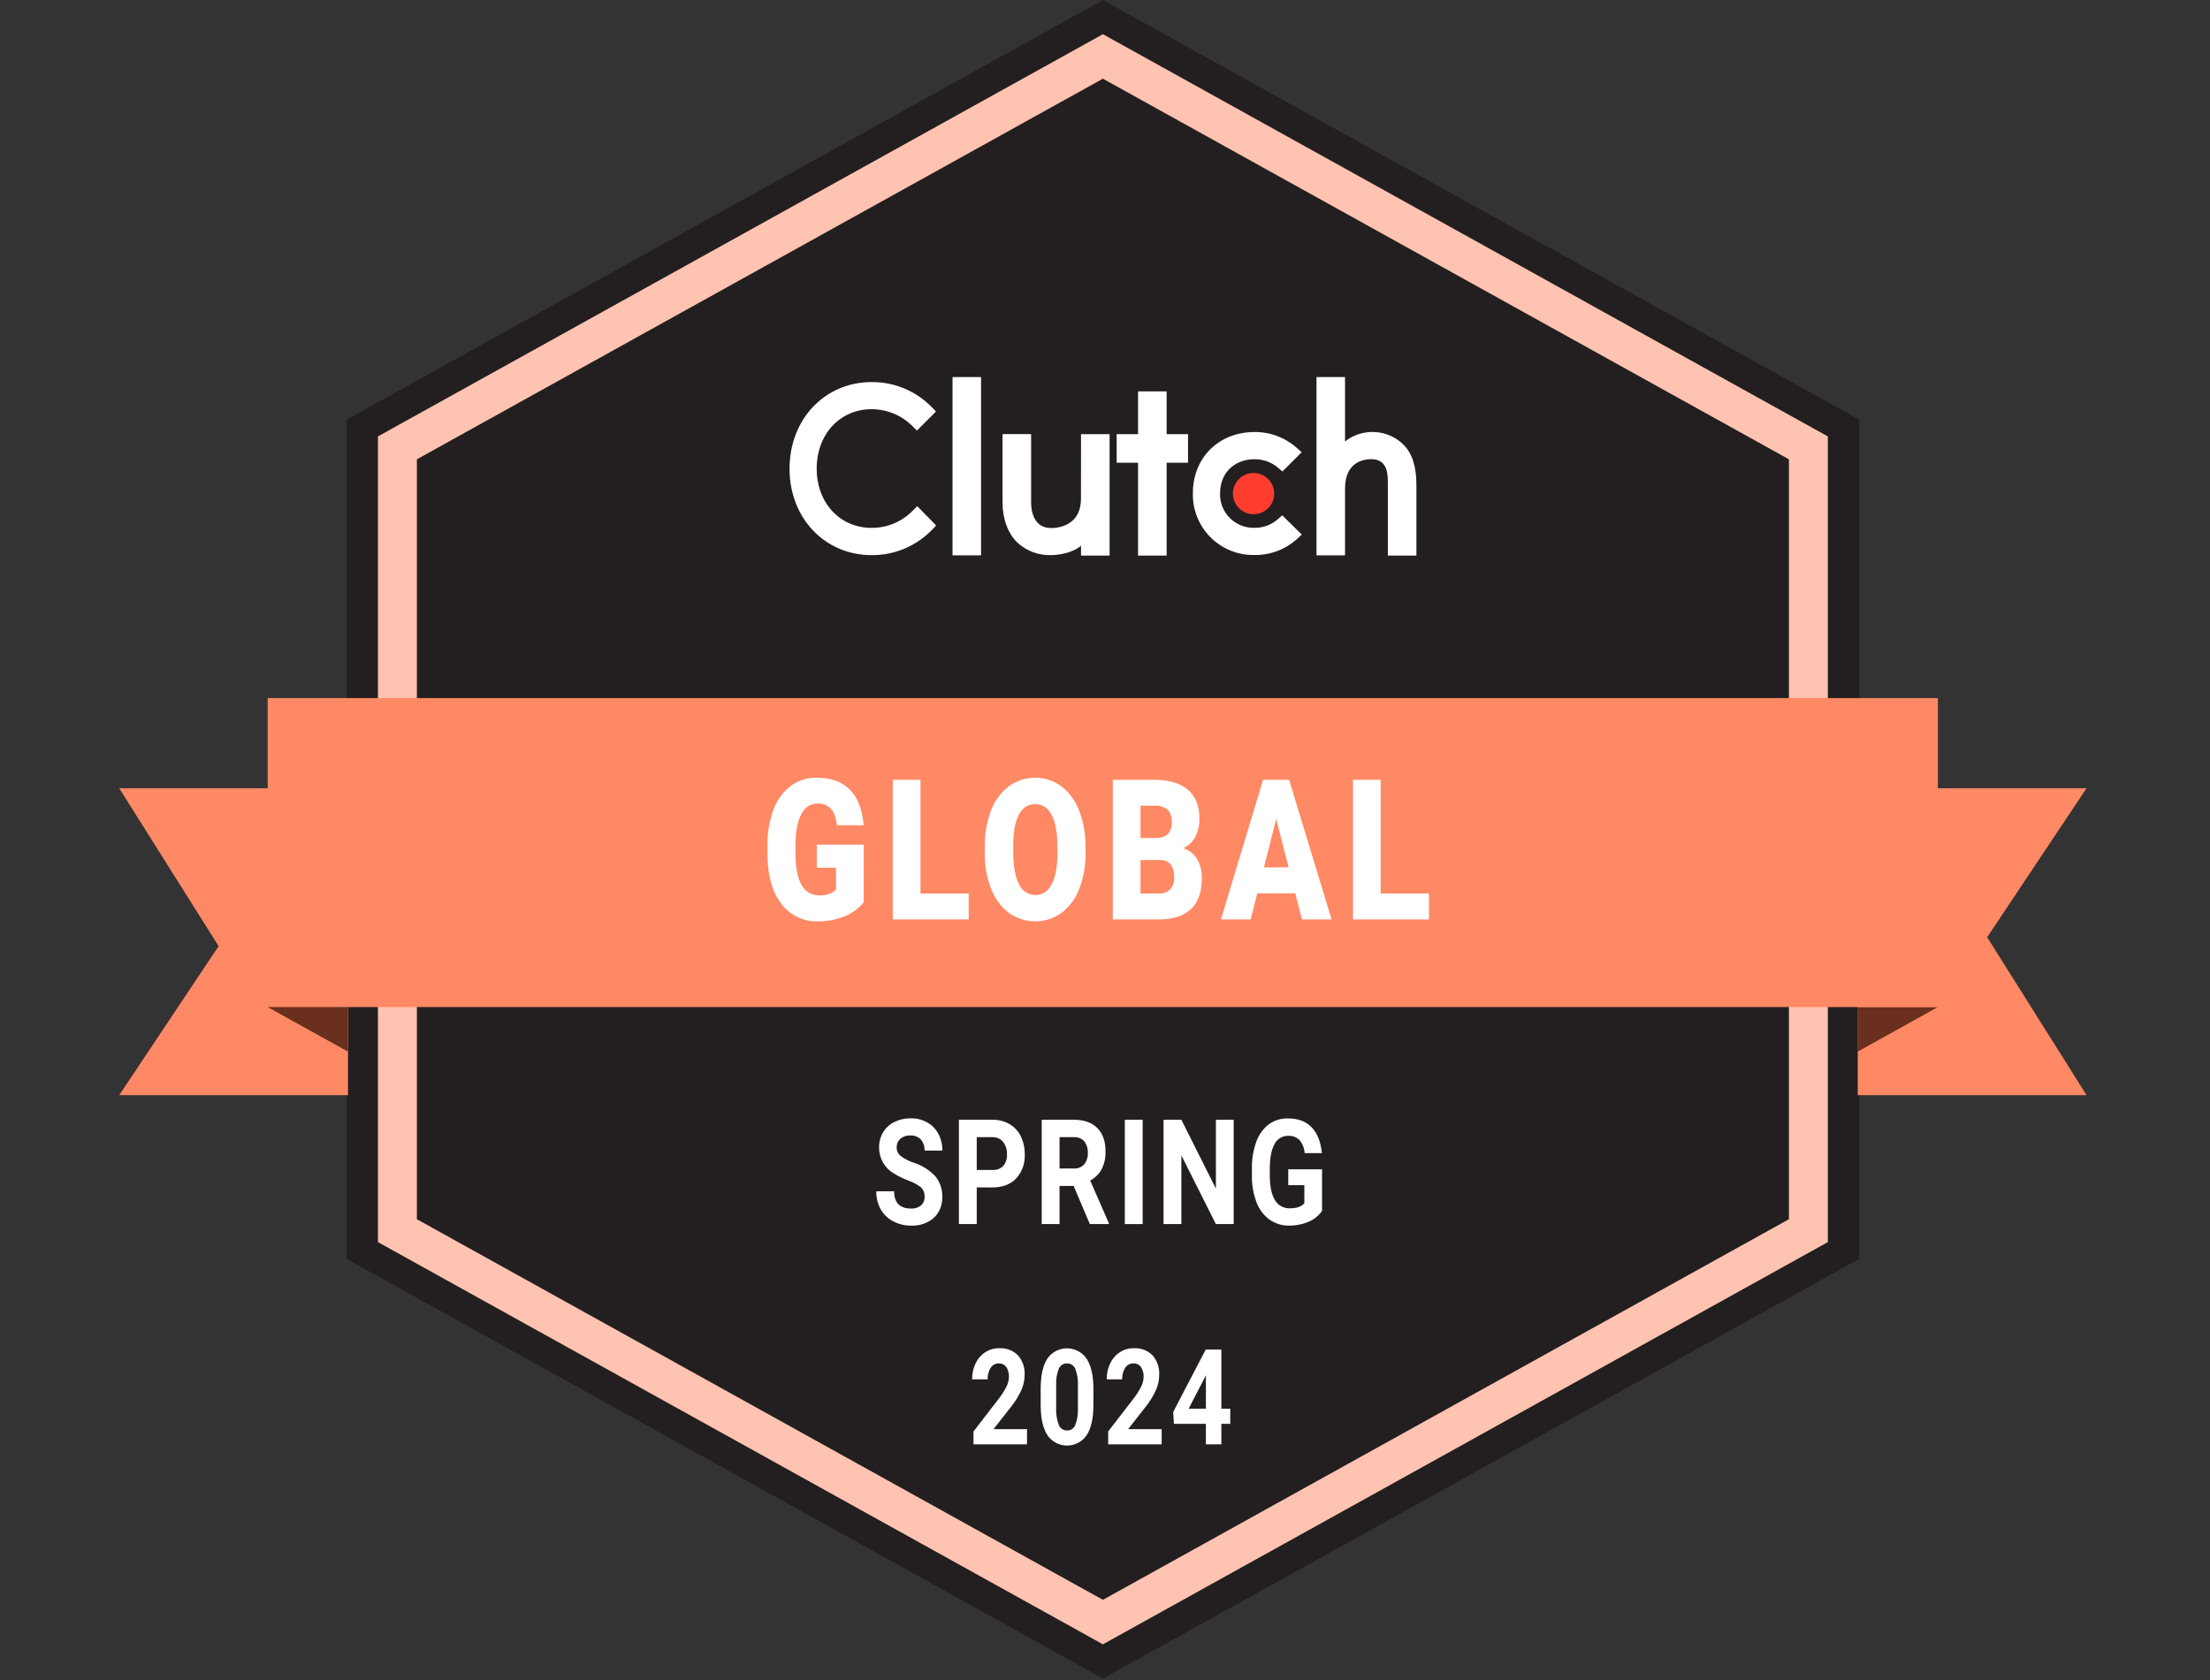
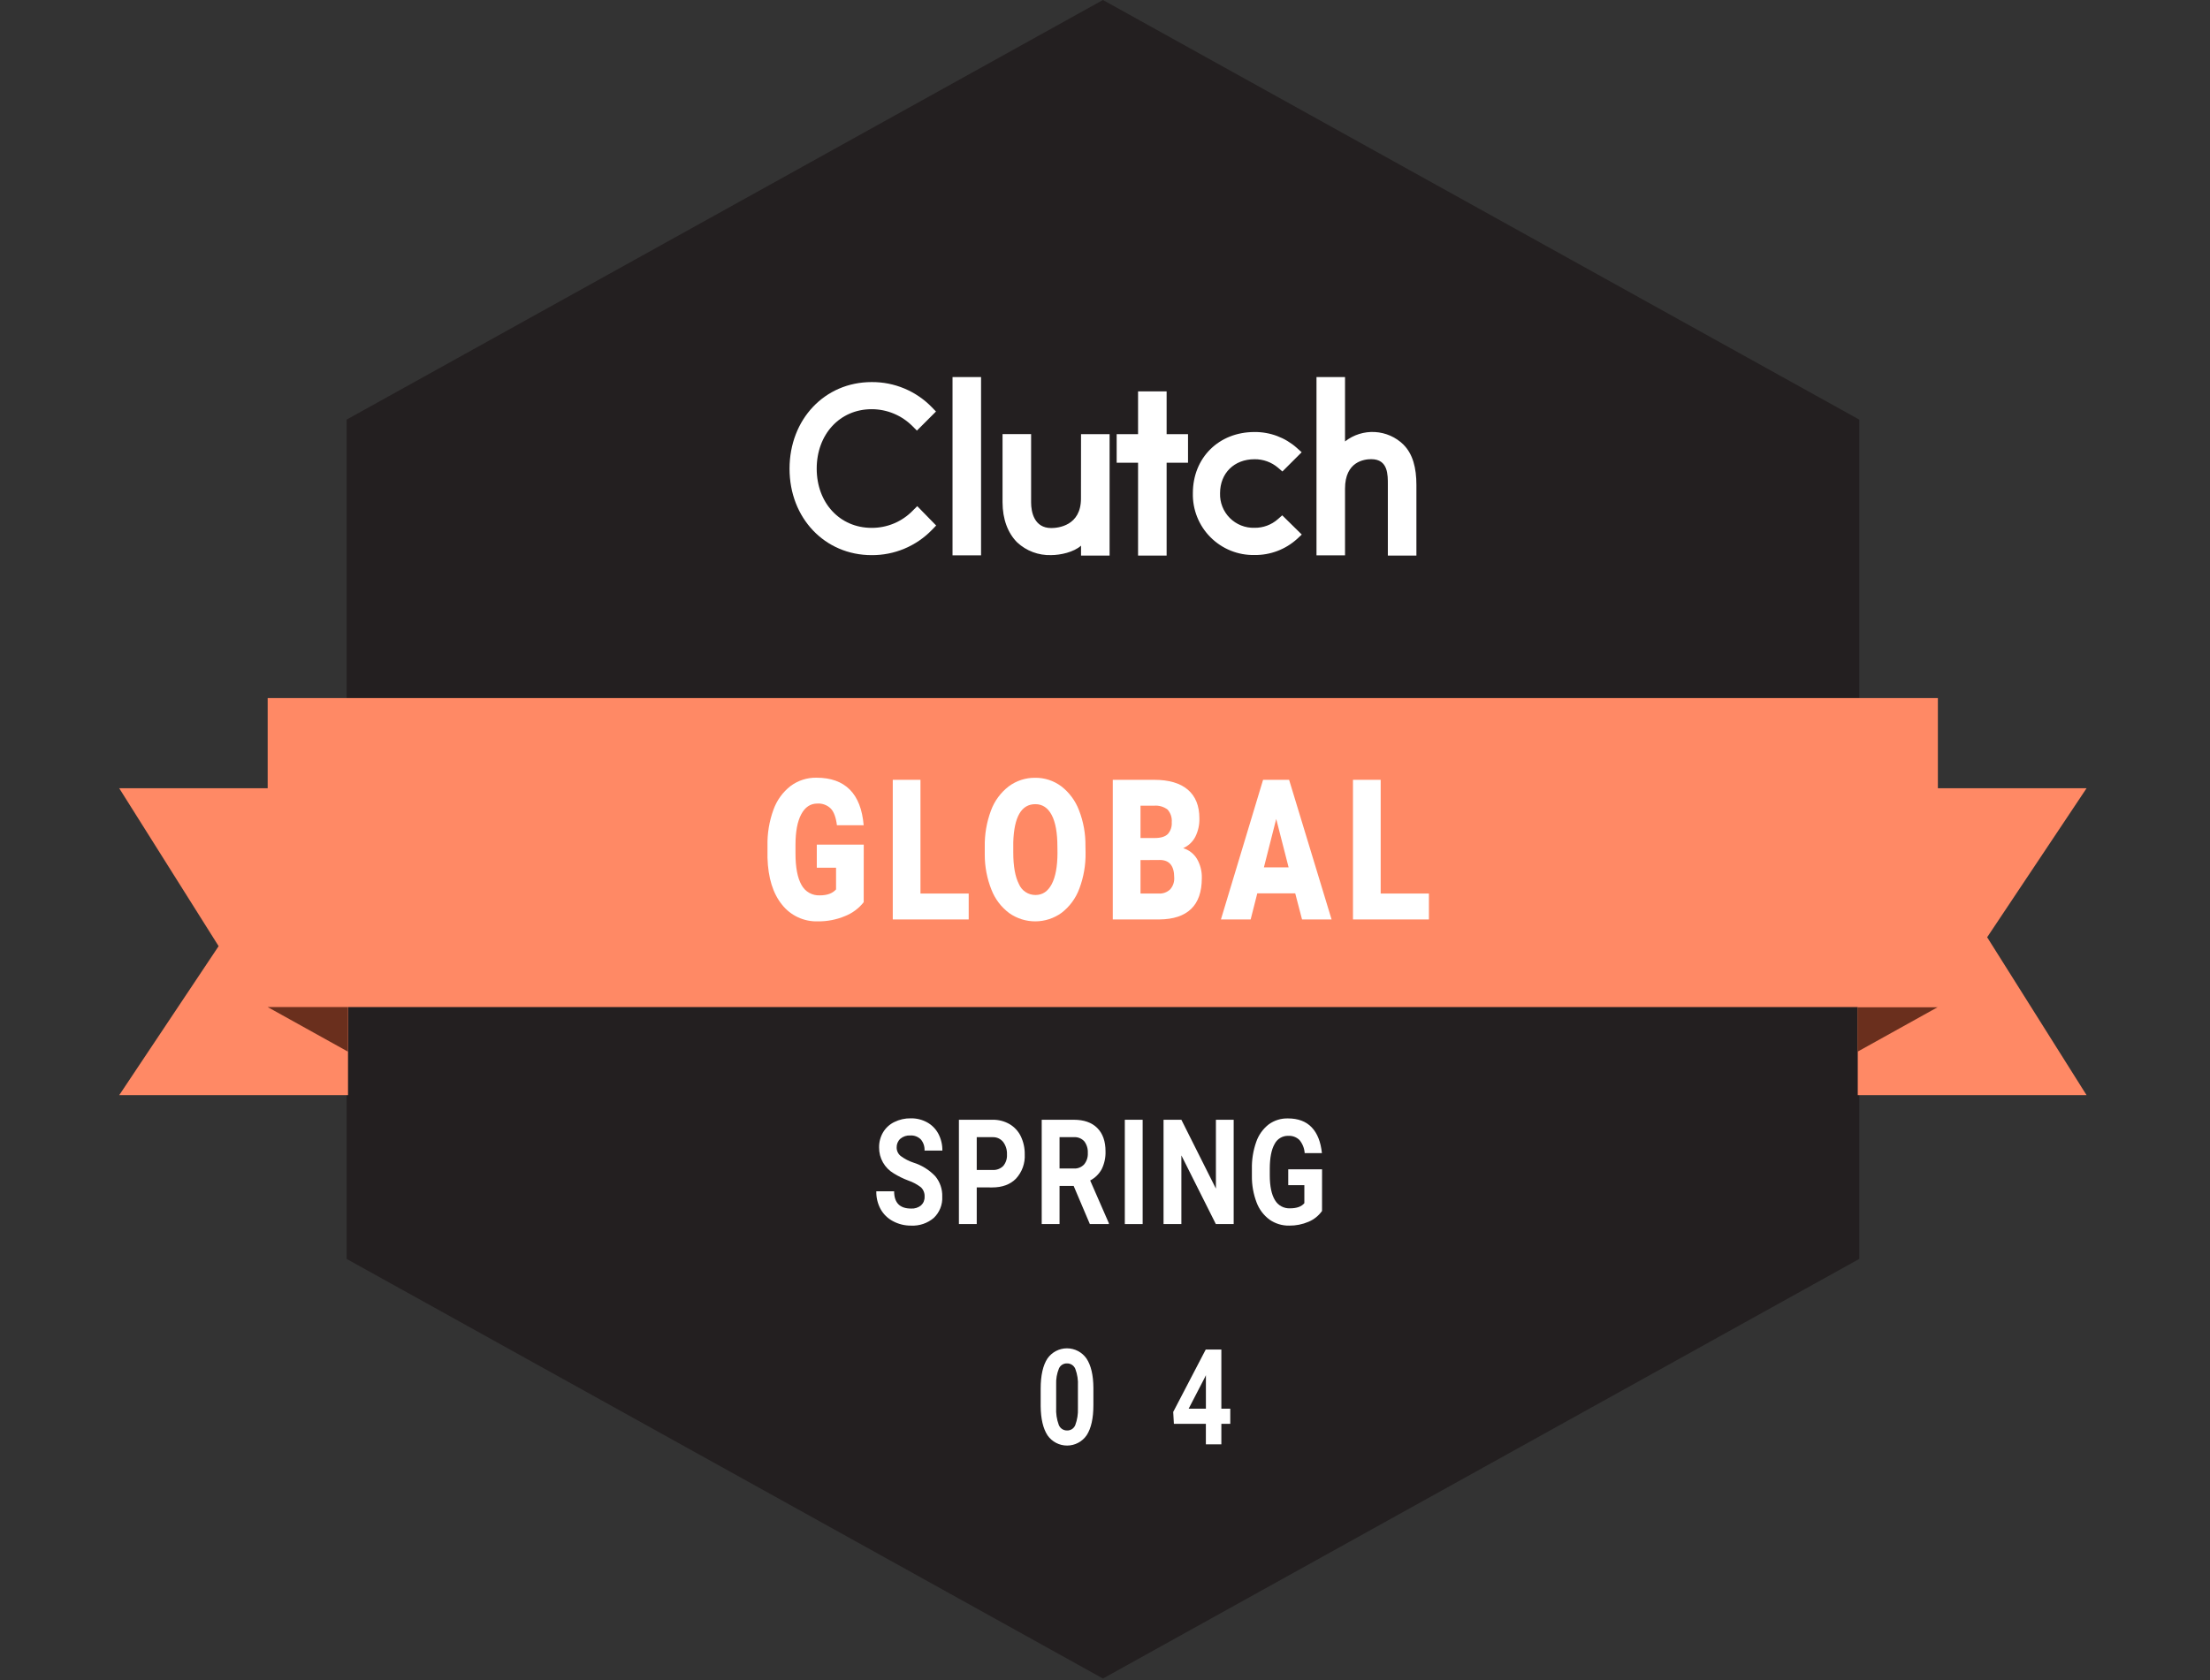
<svg xmlns="http://www.w3.org/2000/svg" width="284" height="216" viewBox="0 0 284 216" fill="none">
  <rect x="0" y="0" width="284" height="216" fill="#333333" stroke="none" />
  <g clip-path="url(#clip0_8729_15259)">
    <path d="M238.931 161.823V53.941L141.735 0L44.539 53.941V161.823L141.735 215.763L238.931 161.823Z" fill="#231F20" />
-     <path d="M232.389 158.194V57.569L141.732 7.256L51.07 57.569V158.194L141.732 208.507L232.389 158.194Z" fill="#231F20" stroke="#FFC3B1" stroke-width="5" stroke-miterlimit="10" />
    <path d="M15.32 101.324L28.095 121.623L15.32 140.775H44.724V101.324H15.32Z" fill="#FF8965" />
    <path d="M268.138 140.775L255.363 120.477L268.138 101.324H238.734V140.775H268.138Z" fill="#FF8965" />
    <path d="M249.03 129.452L238.719 135.181V129.452H249.03Z" fill="#6A2F1D" />
    <path d="M249.031 89.733H34.398V129.452H249.031V89.733Z" fill="#FF8965" />
    <path d="M34.398 129.452L44.71 135.181V129.452H34.398Z" fill="#6A2F1D" />
    <path d="M122.406 48.472H126.073V71.386H122.406V48.472ZM138.912 64.088C138.912 67.594 135.964 67.877 135.093 67.877C132.901 67.877 132.504 65.822 132.504 64.585V55.801H128.834V64.558C128.834 66.731 129.517 68.526 130.713 69.721C131.892 70.819 133.457 71.406 135.067 71.356C136.281 71.356 138.003 70.974 138.92 70.141V71.417H142.59V55.808H138.92L138.912 64.088ZM149.919 50.309H146.249V55.808H143.499V59.478H146.249V71.417H149.919V59.478H152.669V55.808H149.919V50.309ZM164.221 66.731C163.392 67.464 162.319 67.862 161.212 67.846C160.624 67.864 160.039 67.761 159.492 67.543C158.946 67.325 158.45 66.998 158.035 66.581C157.62 66.164 157.295 65.666 157.08 65.118C156.865 64.571 156.765 63.985 156.786 63.397C156.786 60.827 158.6 59.032 161.212 59.032C162.322 59.018 163.4 59.407 164.244 60.128L164.798 60.605L167.273 58.134L166.654 57.577C165.156 56.243 163.214 55.515 161.208 55.533C156.625 55.533 153.291 58.845 153.291 63.389C153.266 64.438 153.454 65.48 153.842 66.454C154.231 67.428 154.812 68.313 155.552 69.056C156.292 69.799 157.174 70.385 158.146 70.779C159.118 71.172 160.16 71.364 161.208 71.344C163.232 71.372 165.19 70.631 166.689 69.271L167.288 68.713L164.775 66.242L164.221 66.731ZM180.365 57.16C179.376 56.189 178.067 55.611 176.683 55.534C175.299 55.457 173.935 55.888 172.845 56.744V48.472H169.179V71.386H172.845V62.813C172.845 59.303 175.339 59.024 176.217 59.024C178.409 59.024 178.348 61.079 178.348 62.312V71.417H182.018V62.335C182.018 60.158 181.564 58.367 180.365 57.168" fill="white" />
-     <path d="M161.088 60.796C161.613 60.795 162.127 60.95 162.564 61.242C163.001 61.533 163.341 61.947 163.543 62.432C163.744 62.917 163.797 63.451 163.695 63.966C163.594 64.481 163.341 64.954 162.97 65.326C162.599 65.697 162.126 65.951 161.611 66.053C161.096 66.156 160.562 66.104 160.077 65.903C159.592 65.702 159.177 65.362 158.885 64.925C158.593 64.489 158.438 63.975 158.438 63.45C158.437 62.747 158.717 62.072 159.214 61.575C159.711 61.077 160.385 60.797 161.088 60.796Z" fill="#FF3D2E" />
    <path d="M117.291 65.643C116.605 66.347 115.783 66.907 114.876 67.287C113.968 67.666 112.993 67.859 112.009 67.854C107.923 67.854 104.952 64.646 104.952 60.239C104.952 55.831 107.923 52.6 112.009 52.6C112.988 52.599 113.957 52.792 114.86 53.169C115.764 53.545 116.583 54.097 117.272 54.792L117.83 55.35L120.281 52.898L119.743 52.341C118.738 51.309 117.535 50.49 116.206 49.936C114.877 49.381 113.449 49.102 112.009 49.114C105.987 49.114 101.461 53.895 101.461 60.254C101.461 66.613 106.009 71.36 112.009 71.36C113.455 71.37 114.887 71.088 116.22 70.529C117.554 69.971 118.76 69.147 119.766 68.11L120.304 67.552L117.872 65.062L117.291 65.643Z" fill="white" />
    <path d="M110.991 115.971C110.362 116.769 109.533 117.386 108.588 117.758C107.491 118.217 106.311 118.447 105.121 118.434C104.233 118.465 103.35 118.285 102.544 117.911C101.738 117.536 101.032 116.975 100.484 116.276C99.326 114.84 98.707 112.839 98.628 110.272V108.722C98.593 107.144 98.852 105.573 99.392 104.089C99.821 102.881 100.587 101.821 101.599 101.034C102.558 100.323 103.725 99.948 104.918 99.969C106.759 99.969 108.187 100.478 109.203 101.496C110.219 102.515 110.814 104.042 110.987 106.079H107.55C107.427 105.076 107.164 104.36 106.759 103.933C106.532 103.711 106.261 103.539 105.964 103.429C105.667 103.318 105.349 103.271 105.033 103.291C104.144 103.291 103.454 103.752 102.963 104.674C102.471 105.595 102.226 106.91 102.226 108.619V109.703C102.226 111.486 102.48 112.831 102.99 113.74C103.215 114.169 103.56 114.525 103.981 114.765C104.403 115.004 104.885 115.118 105.369 115.092C106.297 115.092 106.984 114.84 107.439 114.328V111.54H104.964V108.569H110.998L110.991 115.971Z" fill="white" />
    <path d="M118.286 114.859H124.484V118.189H114.727V100.24H118.286V114.859Z" fill="white" />
    <path d="M139.503 109.585C139.532 111.171 139.26 112.748 138.701 114.233C138.247 115.466 137.453 116.545 136.41 117.345C135.434 118.047 134.263 118.428 133.06 118.434C131.858 118.44 130.683 118.072 129.7 117.38C128.667 116.611 127.873 115.567 127.408 114.366C126.838 112.935 126.546 111.408 126.549 109.868V108.844C126.52 107.256 126.791 105.676 127.347 104.189C127.801 102.955 128.595 101.875 129.639 101.076C130.616 100.351 131.805 99.966 133.022 99.98C134.226 99.965 135.402 100.346 136.368 101.065C137.405 101.86 138.199 102.93 138.659 104.154C139.228 105.614 139.509 107.17 139.488 108.737L139.503 109.585ZM135.883 108.821C135.883 107.039 135.637 105.684 135.146 104.758C134.654 103.831 133.953 103.369 133.041 103.371C131.259 103.371 130.316 104.998 130.212 108.252V109.574C130.212 111.33 130.452 112.682 130.933 113.629C131.108 114.052 131.405 114.413 131.786 114.665C132.167 114.918 132.615 115.05 133.072 115.046C133.973 115.046 134.665 114.58 135.153 113.652C135.642 112.724 135.887 111.388 135.894 109.646L135.883 108.821Z" fill="white" />
    <path d="M143 118.189V100.24H148.305C150.207 100.24 151.653 100.662 152.643 101.508C153.634 102.353 154.129 103.581 154.129 105.193C154.154 106.018 153.972 106.835 153.602 107.572C153.263 108.219 152.715 108.732 152.047 109.027C152.79 109.252 153.423 109.745 153.823 110.41C154.255 111.157 154.469 112.011 154.442 112.873C154.442 114.635 153.984 115.957 153.067 116.837C152.151 117.723 150.795 118.17 148.996 118.189H143ZM146.563 107.721H148.419C149.183 107.721 149.748 107.542 150.081 107.202C150.258 106.998 150.394 106.76 150.479 106.503C150.564 106.246 150.597 105.975 150.577 105.705C150.604 105.41 150.571 105.112 150.479 104.83C150.387 104.549 150.239 104.289 150.042 104.066C149.545 103.69 148.926 103.511 148.305 103.566H146.563V107.721ZM146.563 110.559V114.859H148.893C149.163 114.877 149.435 114.839 149.69 114.747C149.945 114.655 150.178 114.511 150.375 114.324C150.558 114.117 150.699 113.875 150.788 113.613C150.877 113.351 150.913 113.073 150.894 112.797C150.894 111.304 150.279 110.551 149.057 110.544L146.563 110.559Z" fill="white" />
    <path d="M166.446 114.836H161.569L160.718 118.189H156.898L162.314 100.24H165.659L171.117 118.189H167.321L166.446 114.836ZM162.421 111.495H165.595L164.002 105.269L162.421 111.495Z" fill="white" />
    <path d="M177.427 114.859H183.625V118.189H173.867V100.24H177.427V114.859Z" fill="white" />
    <path d="M118.817 153.837C118.83 153.616 118.797 153.394 118.718 153.187C118.64 152.979 118.519 152.791 118.362 152.634C117.869 152.25 117.315 151.952 116.724 151.752C116.07 151.507 115.442 151.198 114.849 150.831C114.271 150.49 113.793 150.004 113.463 149.42C113.133 148.836 112.963 148.175 112.97 147.505C112.958 146.824 113.132 146.153 113.474 145.565C113.816 144.989 114.319 144.525 114.921 144.232C115.579 143.906 116.306 143.742 117.041 143.754C117.777 143.74 118.504 143.919 119.149 144.274C119.761 144.615 120.261 145.125 120.589 145.744C120.937 146.409 121.113 147.151 121.1 147.902H118.809C118.84 147.38 118.669 146.865 118.332 146.466C118.156 146.291 117.945 146.156 117.714 146.068C117.482 145.981 117.235 145.943 116.987 145.958C116.517 145.928 116.053 146.081 115.693 146.386C115.538 146.529 115.417 146.704 115.337 146.898C115.256 147.093 115.219 147.302 115.227 147.512C115.226 147.725 115.274 147.935 115.368 148.126C115.463 148.317 115.6 148.483 115.769 148.612C116.254 148.971 116.793 149.251 117.365 149.441C118.444 149.775 119.419 150.381 120.195 151.202C120.801 151.938 121.117 152.869 121.085 153.821C121.112 154.328 121.029 154.834 120.842 155.305C120.654 155.777 120.368 156.202 120.001 156.552C119.189 157.244 118.144 157.599 117.079 157.545C116.269 157.554 115.471 157.358 114.757 156.976C114.085 156.624 113.531 156.084 113.161 155.422C112.782 154.718 112.592 153.929 112.611 153.13H114.902C114.902 154.612 115.63 155.353 117.087 155.353C117.544 155.38 117.996 155.238 118.355 154.952C118.508 154.811 118.63 154.638 118.71 154.446C118.789 154.253 118.826 154.045 118.817 153.837Z" fill="white" />
    <path d="M125.518 152.63V157.347H123.227V143.938H127.534C128.301 143.921 129.057 144.112 129.723 144.492C130.353 144.858 130.86 145.405 131.178 146.061C131.525 146.784 131.699 147.578 131.686 148.379C131.717 148.946 131.635 149.513 131.444 150.048C131.253 150.582 130.957 151.073 130.575 151.492C129.834 152.256 128.808 152.638 127.496 152.638L125.518 152.63ZM125.518 150.392H127.55C127.803 150.409 128.057 150.371 128.295 150.281C128.533 150.192 128.749 150.052 128.928 149.873C129.267 149.459 129.437 148.932 129.402 148.398C129.429 147.829 129.26 147.267 128.925 146.806C128.768 146.606 128.567 146.445 128.338 146.335C128.109 146.226 127.857 146.171 127.603 146.176H125.518V150.392Z" fill="white" />
    <path d="M137.973 152.447H136.159V157.347H133.867V143.938H137.988C139.29 143.938 140.299 144.289 141.005 144.996C141.712 145.702 142.067 146.703 142.067 147.994C142.094 148.786 141.926 149.573 141.578 150.285C141.24 150.908 140.724 151.416 140.096 151.744L142.495 157.232V157.347H140.054L137.973 152.447ZM136.159 150.205H137.996C138.242 150.22 138.489 150.18 138.718 150.088C138.947 149.996 139.153 149.855 139.321 149.674C139.654 149.263 139.821 148.743 139.791 148.215C139.822 147.681 139.665 147.153 139.348 146.722C139.178 146.532 138.968 146.384 138.732 146.29C138.496 146.195 138.241 146.156 137.988 146.176H136.159V150.205Z" fill="white" />
    <path d="M146.838 157.347H144.547V143.938H146.838V157.347Z" fill="white" />
    <path d="M158.536 157.347H156.245L151.815 148.517V157.347H149.523V143.938H151.815L156.253 152.787V143.938H158.536V157.347Z" fill="white" />
    <path d="M169.89 155.662C169.452 156.279 168.85 156.761 168.153 157.053C167.367 157.389 166.52 157.557 165.666 157.545C164.768 157.561 163.888 157.294 163.15 156.781C162.391 156.221 161.811 155.453 161.481 154.57C161.068 153.485 160.863 152.332 160.877 151.171V150.258C160.852 149.074 161.041 147.896 161.435 146.779C161.742 145.89 162.301 145.108 163.043 144.53C163.758 144.012 164.623 143.744 165.506 143.766C166.815 143.766 167.833 144.148 168.561 144.912C169.289 145.675 169.727 146.78 169.875 148.227H167.66C167.621 147.607 167.386 147.015 166.988 146.539C166.799 146.356 166.575 146.214 166.329 146.122C166.084 146.03 165.822 145.99 165.559 146.004C165.194 145.993 164.834 146.086 164.52 146.274C164.207 146.461 163.954 146.735 163.791 147.062C163.386 147.768 163.18 148.822 163.176 150.216V151.072C163.176 152.481 163.398 153.543 163.837 154.265C164.034 154.603 164.32 154.881 164.664 155.068C165.008 155.254 165.398 155.342 165.789 155.322C166.644 155.322 167.254 155.101 167.618 154.658V152.344H165.548V150.308H169.894L169.89 155.662Z" fill="white" />
-     <path d="M131.976 185.661H125.102V184.004L128.344 179.803C128.723 179.319 129.054 178.8 129.333 178.252C129.534 177.865 129.644 177.436 129.654 177C129.679 176.548 129.56 176.1 129.314 175.72C129.207 175.571 129.064 175.451 128.899 175.37C128.733 175.29 128.551 175.251 128.367 175.258C128.156 175.253 127.947 175.302 127.76 175.401C127.573 175.5 127.415 175.645 127.302 175.823C127.027 176.269 126.894 176.787 126.92 177.309H124.922C124.913 176.606 125.062 175.911 125.358 175.273C125.628 174.686 126.056 174.186 126.595 173.83C127.133 173.479 127.763 173.297 128.405 173.307C128.847 173.28 129.29 173.347 129.705 173.503C130.119 173.659 130.496 173.901 130.811 174.212C131.421 174.917 131.73 175.833 131.671 176.763C131.665 177.396 131.535 178.021 131.289 178.604C130.939 179.384 130.494 180.117 129.963 180.788L127.672 183.71H131.98L131.976 185.661Z" fill="white" />
    <path d="M140.509 180.62C140.509 182.308 140.222 183.598 139.646 184.489C139.367 184.897 138.993 185.23 138.556 185.462C138.12 185.693 137.634 185.816 137.139 185.818C136.645 185.82 136.158 185.702 135.719 185.475C135.28 185.247 134.903 184.917 134.62 184.512C134.045 183.636 133.75 182.381 133.734 180.746V178.504C133.734 176.806 134.025 175.514 134.605 174.628C134.887 174.224 135.262 173.894 135.698 173.666C136.135 173.438 136.62 173.319 137.112 173.319C137.605 173.319 138.09 173.438 138.527 173.666C138.963 173.894 139.338 174.224 139.62 174.628C140.2 175.501 140.497 176.755 140.509 178.39V180.62ZM138.52 178.157C138.564 177.405 138.448 176.653 138.18 175.949C138.093 175.74 137.944 175.562 137.754 175.439C137.564 175.315 137.341 175.252 137.114 175.258C136.896 175.251 136.68 175.31 136.496 175.427C136.311 175.544 136.166 175.714 136.079 175.915C135.813 176.566 135.692 177.267 135.724 177.97V180.937C135.684 181.69 135.797 182.444 136.056 183.152C136.137 183.37 136.284 183.557 136.477 183.687C136.669 183.817 136.897 183.884 137.13 183.878C137.355 183.885 137.577 183.822 137.765 183.698C137.954 183.573 138.098 183.393 138.18 183.183C138.434 182.503 138.55 181.78 138.52 181.055V178.157Z" fill="white" />
-     <path d="M149.284 185.661H142.41V184.004L145.652 179.803C146.031 179.319 146.362 178.8 146.642 178.252C146.842 177.865 146.952 177.436 146.962 177C146.987 176.548 146.868 176.1 146.623 175.72C146.513 175.569 146.368 175.448 146.2 175.367C146.032 175.286 145.846 175.249 145.66 175.258C145.449 175.253 145.24 175.302 145.053 175.401C144.866 175.5 144.708 175.645 144.595 175.823C144.319 176.268 144.185 176.786 144.213 177.309H142.219C142.21 176.606 142.359 175.911 142.655 175.273C142.923 174.685 143.352 174.185 143.892 173.83C144.43 173.479 145.06 173.297 145.702 173.307C146.144 173.28 146.587 173.347 147.001 173.503C147.416 173.659 147.793 173.901 148.108 174.212C148.717 174.917 149.024 175.833 148.964 176.763C148.96 177.396 148.83 178.022 148.582 178.604C148.235 179.384 147.791 180.118 147.26 180.788L144.969 183.71H149.277L149.284 185.661Z" fill="white" />
    <path d="M156.953 181.075H158.098V183.022H156.953V185.661H154.963V183.022H150.853L150.766 181.495L154.944 173.475H156.953V181.075ZM152.752 181.075H154.967V176.77L154.837 177.049L152.752 181.075Z" fill="white" />
  </g>
  <defs>
    <clipPath id="clip0_8729_15259">
      <rect width="252.82" height="215.763" fill="white" transform="translate(15.32)" />
    </clipPath>
  </defs>
</svg>